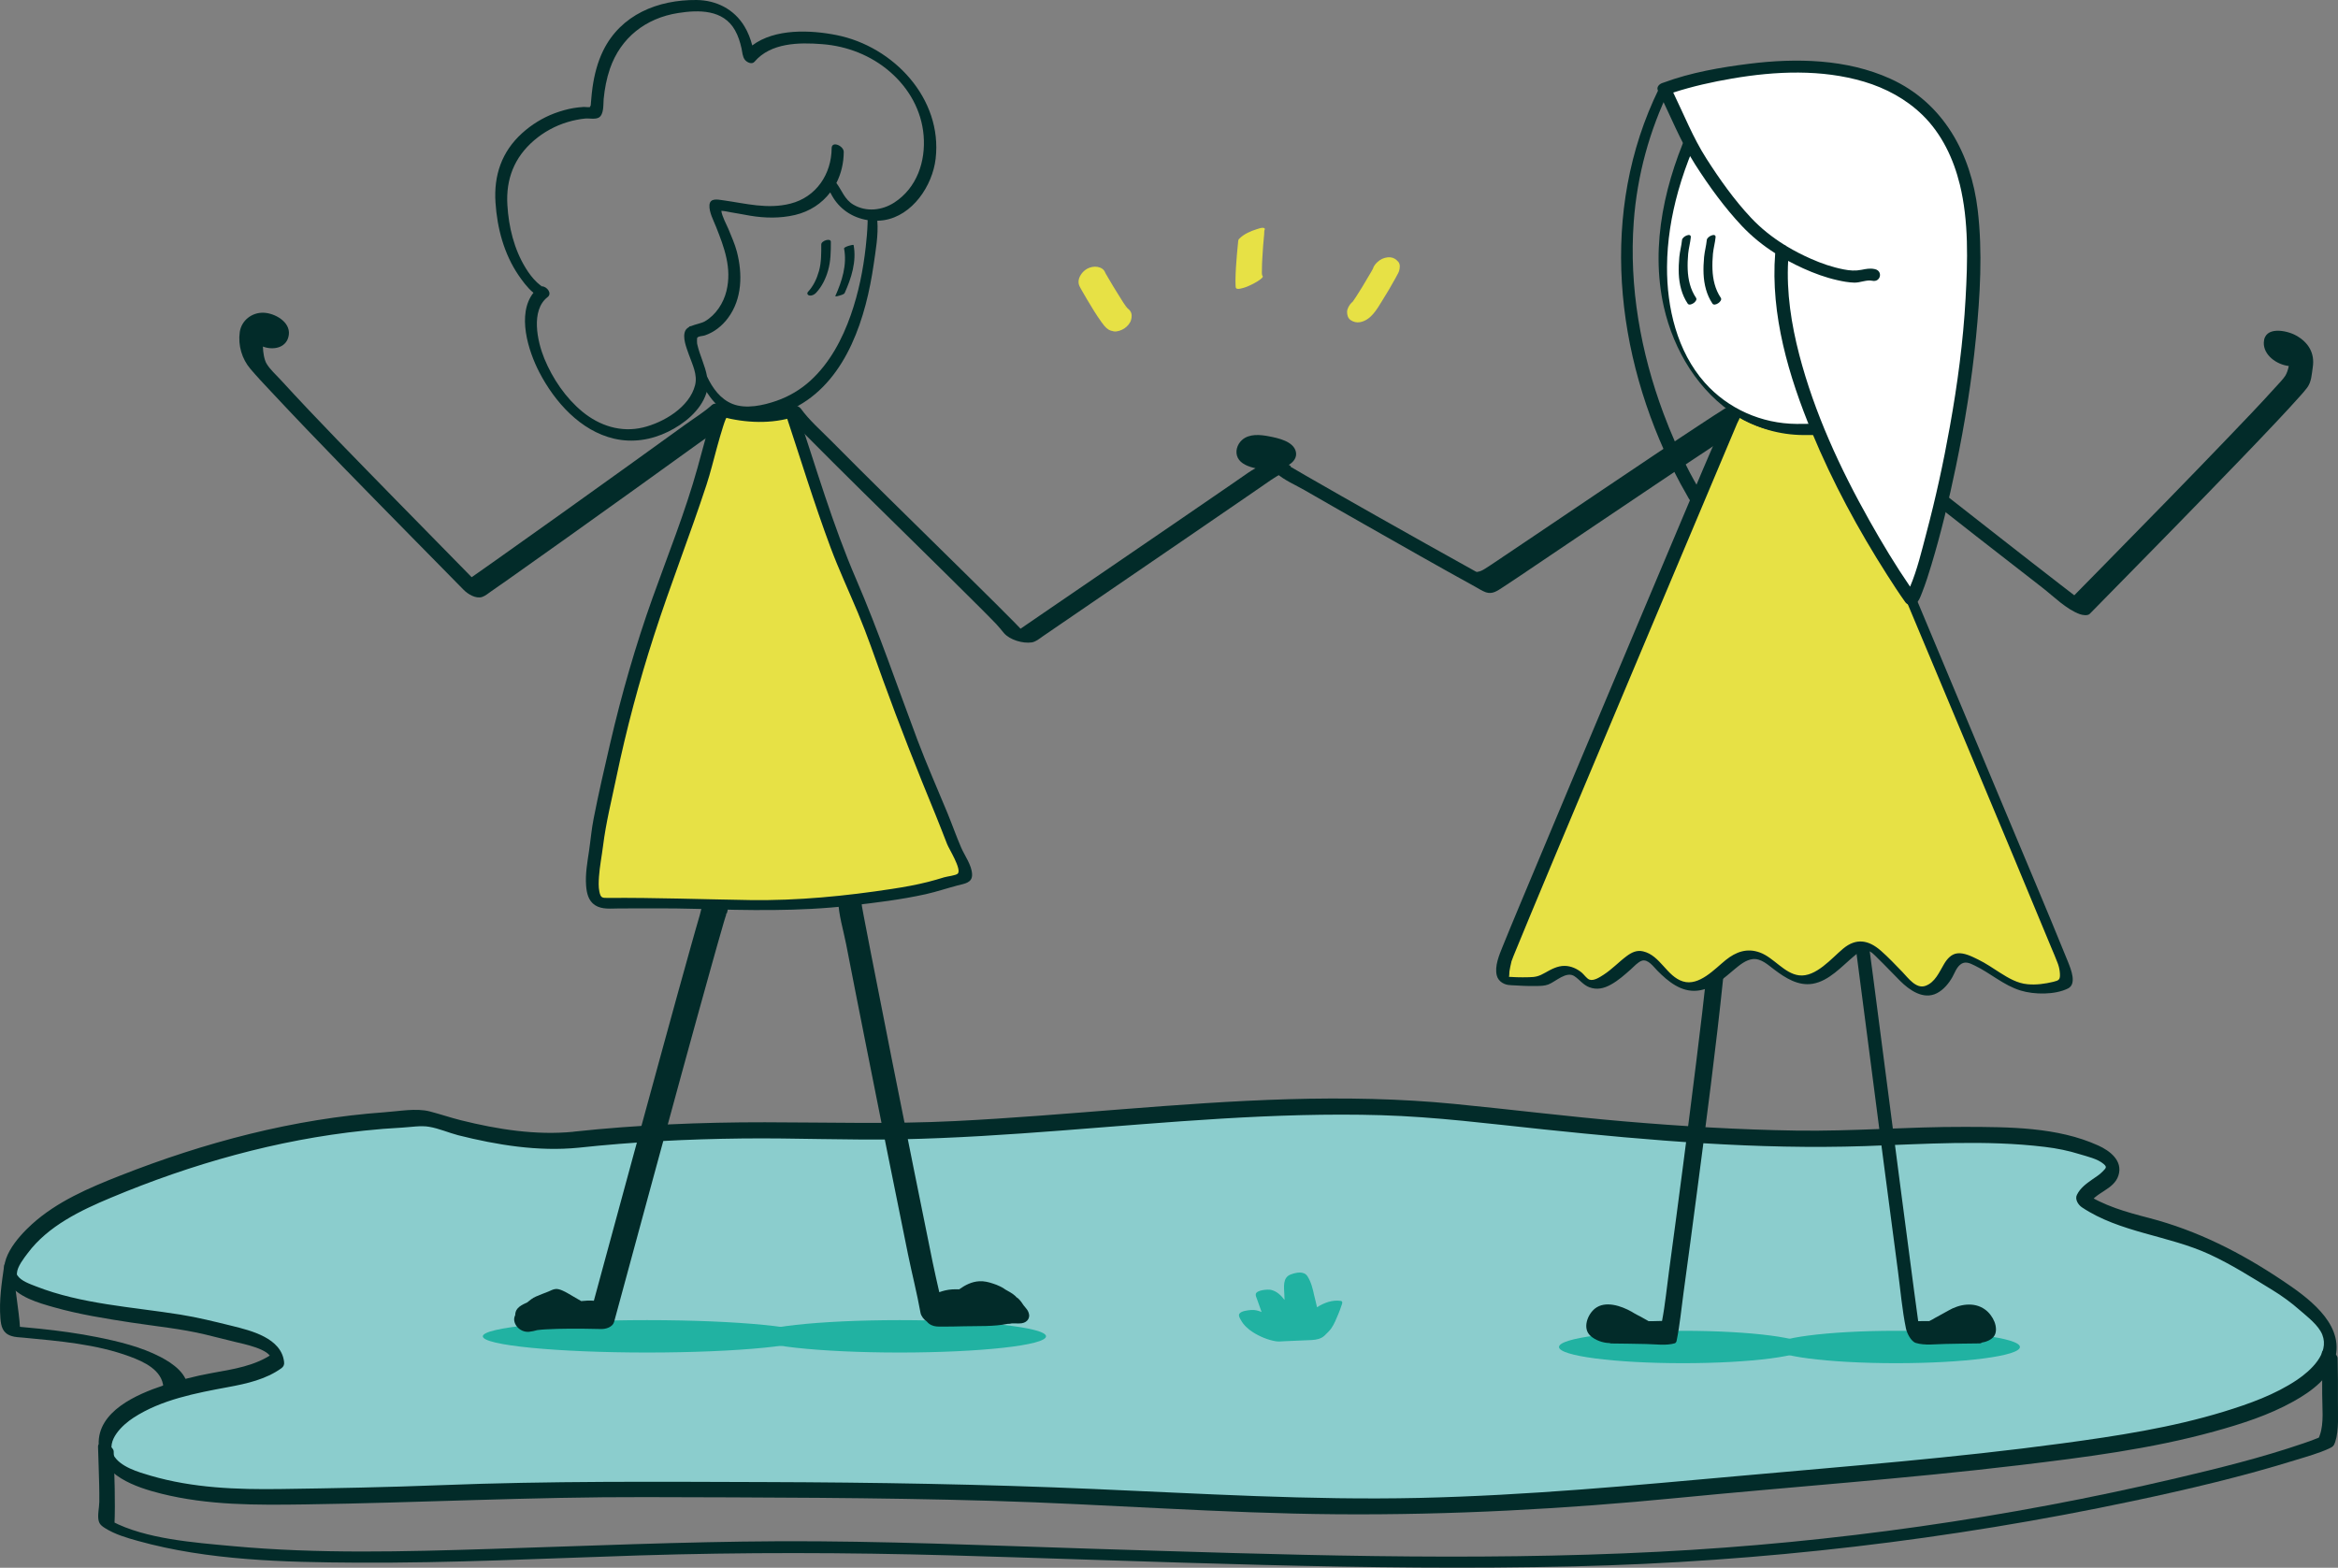
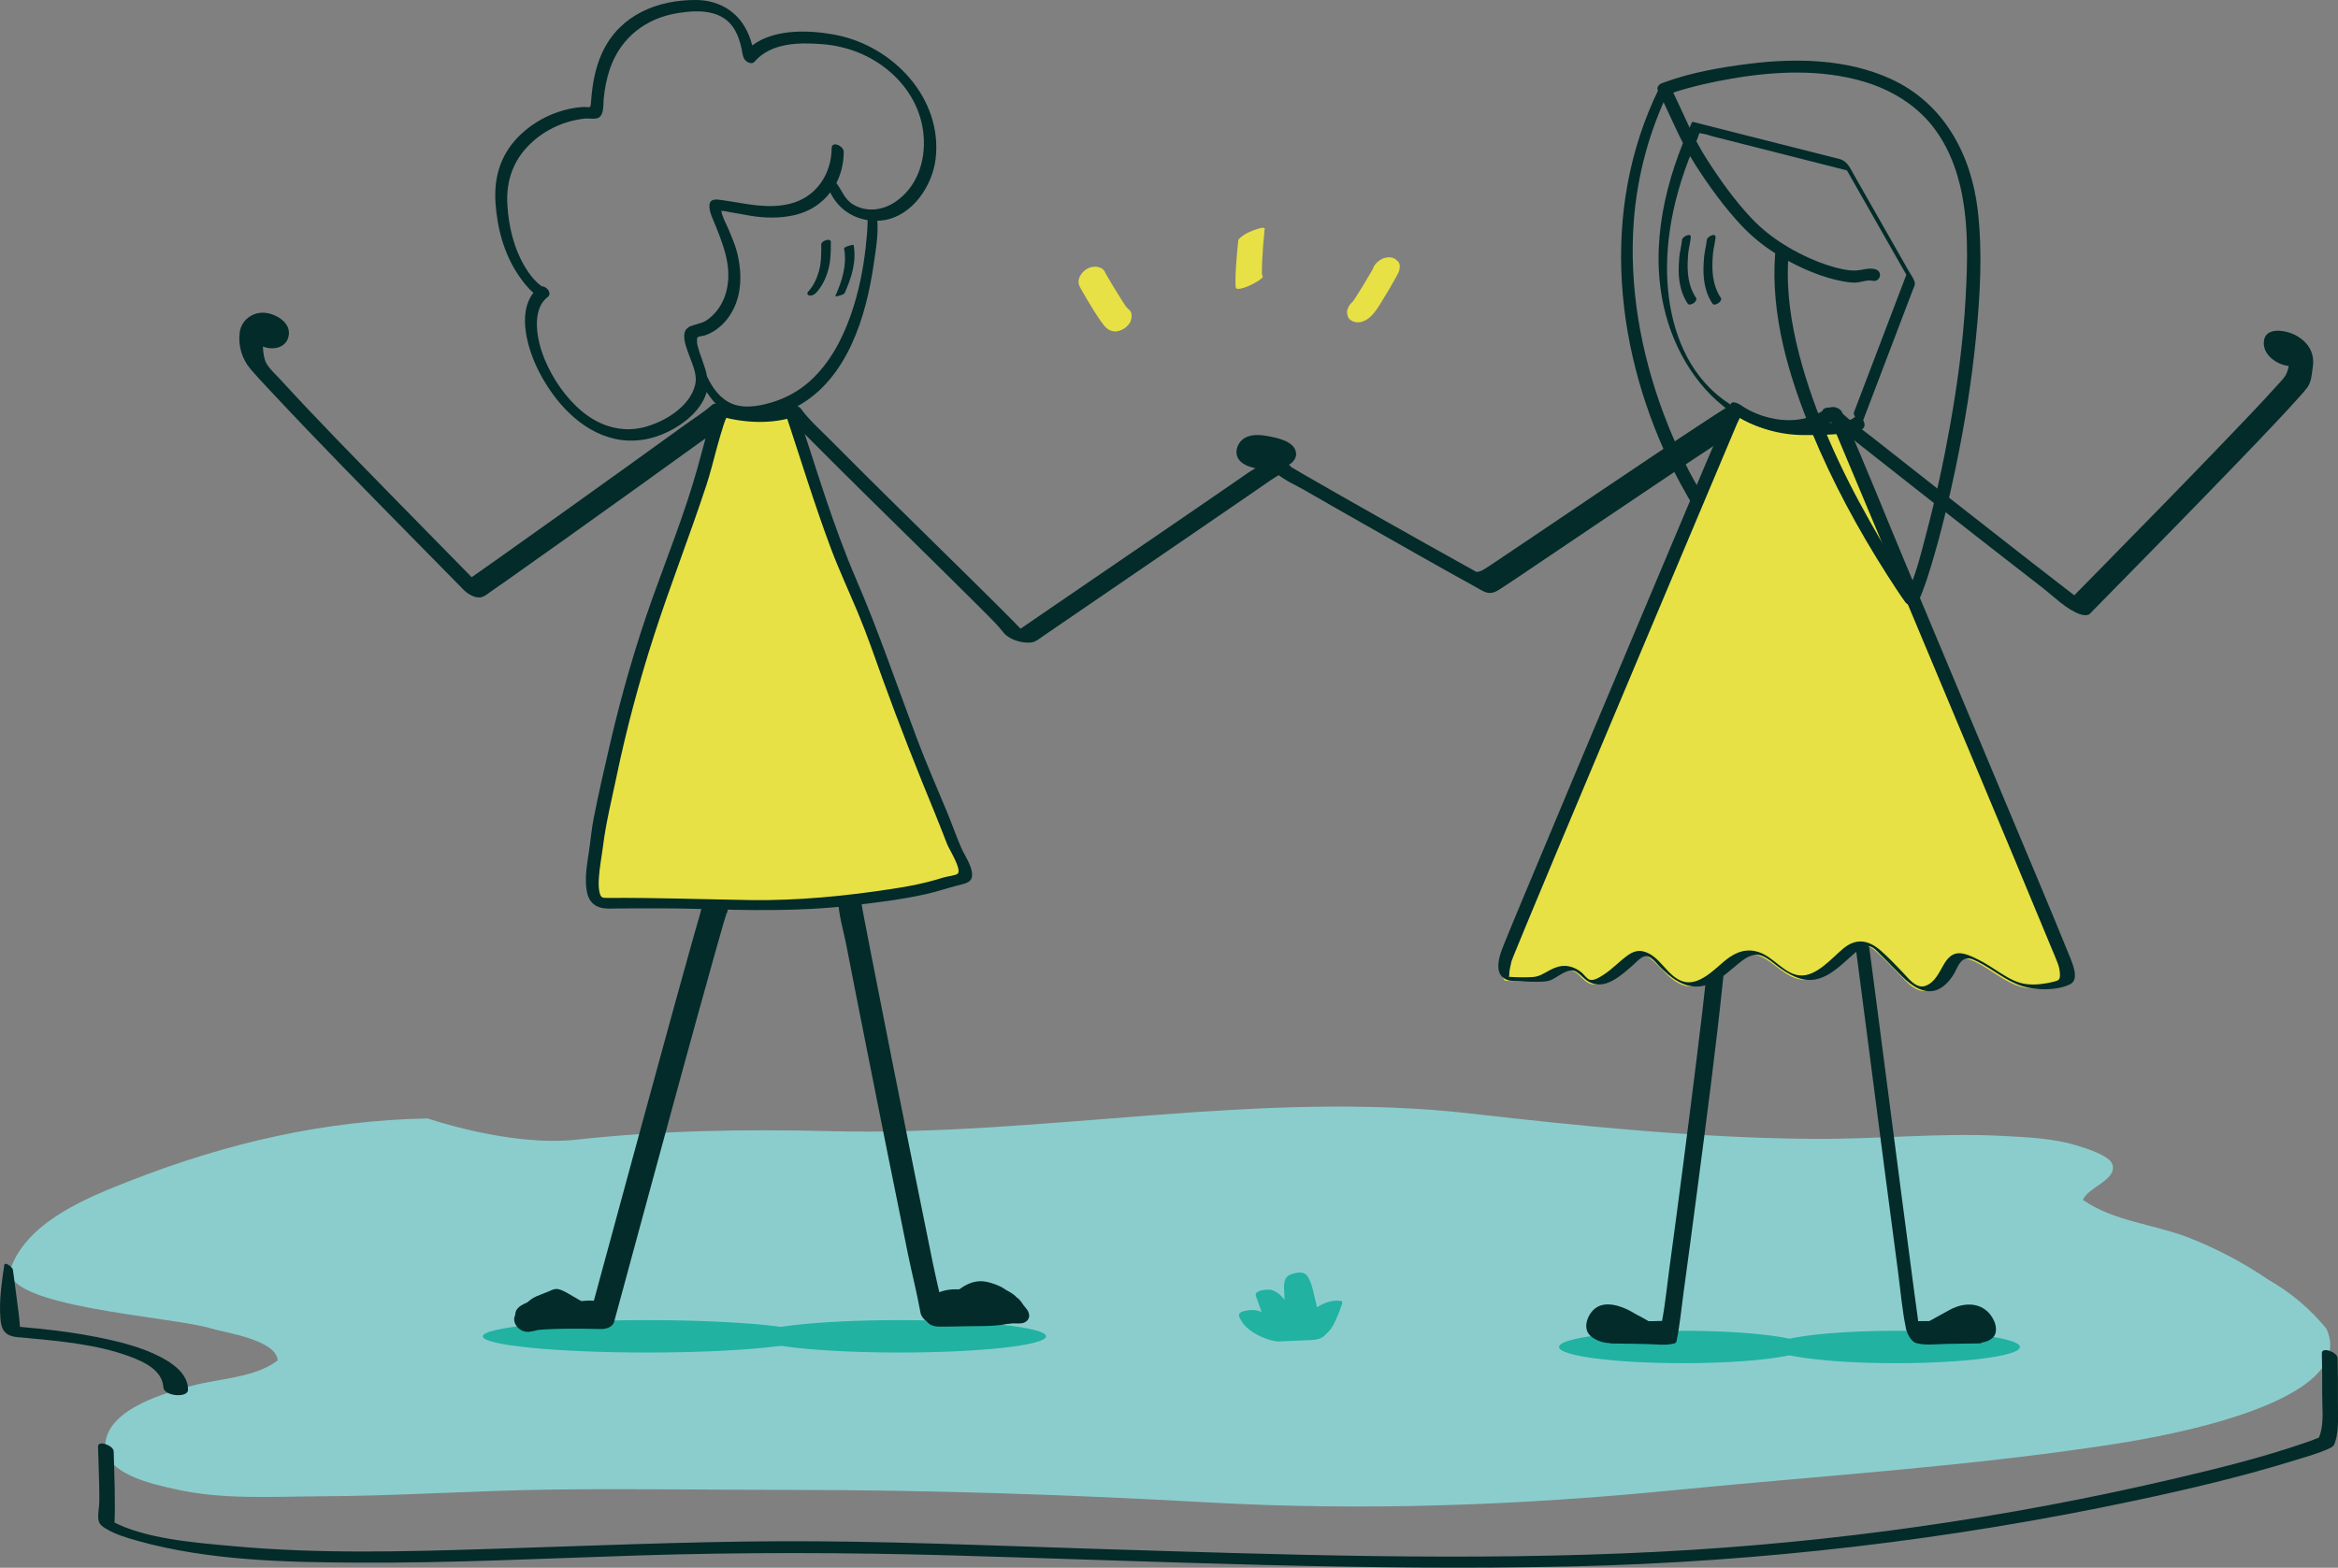
<svg xmlns="http://www.w3.org/2000/svg" version="1.1" x="0px" y="0px" viewBox="0 0 346.29 232.25" style="enable-background:new 0 0 346.29 232.25;" xml:space="preserve">
  <rect x="0" y="0" width="346.29" height="232.25" fill="#808080" stroke="none" />
  <style type="text/css">
	.st0{fill:#022B29;}
	.st1{fill:#C2C2C2;}
	.st2{fill:#8BCDCD;}
	.st3{fill:#21B2A2;}
	.st4{fill:#E7E145;}
	.st5{fill:#9FCC8B;}
	.st6{fill:#637D5D;}
	.st7{fill:#CADCC6;}
	.st8{fill:none;stroke:#022B29;stroke-width:0.702;stroke-miterlimit:10;}
	.st9{fill:#FFFFFF;}
	.st10{fill:#7DB266;}
	.st11{fill:#D5E8CB;}
	.st12{fill:#377878;}
	.st13{fill:#379494;}
	.st14{fill:none;stroke:#022B29;stroke-width:0.333;stroke-miterlimit:10;}
	.st15{fill:#588382;}
	.st16{fill:#E84431;}
	.st17{fill:#A9C950;}
	.st18{fill:none;stroke:#022B29;stroke-width:0.584;stroke-miterlimit:10;}
	.st19{fill:#CBDCC6;}
	.st20{fill:#AFBFAC;}
	.st21{fill:#8BCDCD;stroke:#022B29;stroke-width:0.25;stroke-miterlimit:10;}
	.st22{fill:#022B29;stroke:#022B29;stroke-width:0.25;stroke-miterlimit:10;}
	.st23{fill:#FFFFFF;stroke:#022B29;stroke-width:0.25;stroke-miterlimit:10;}
	.st24{fill:#369494;}
	.st25{fill:#DBE38A;}
	.st26{fill:none;stroke:#022B29;stroke-width:0.309;stroke-miterlimit:10;}
	.st27{fill:#68B694;}
	.st28{fill:#C8C8C8;}
	.st29{fill:#E7E145;stroke:#E7E145;stroke-width:0.307;stroke-miterlimit:10;}
	.st30{fill:none;stroke:#022B29;stroke-width:0.236;stroke-miterlimit:10;}
	.st31{fill:#C4BF2D;}
	.st32{fill:#E7E145;stroke:#E7E145;stroke-width:0.936;stroke-miterlimit:10;}
	.st33{fill:#EB5B56;}
	.st34{fill:none;stroke:#022B29;stroke-width:0.34;stroke-miterlimit:10;}
	.st35{fill:#FFFFFF;stroke:#022B29;stroke-width:0.34;stroke-miterlimit:10;}
	.st36{fill:#A6A434;}
	.st37{fill:#369494;stroke:#022B29;stroke-width:0.289;stroke-miterlimit:10;}
</style>
  <g id="Calque_3">
    <g>
      <path class="st2" d="M85.33,168.84c12.59-1.38,25.15-1.58,37.8-1.26c31.62,0.78,63.29-6.2,94.72-2.61    c16.77,1.91,33.67,3.61,50.57,3.75c9.45,0.08,18.93-0.95,28.37-0.43c3.51,0.19,7.35,0.35,10.74,1.39    c1.08,0.33,4.94,1.46,5.35,2.83c0.69,2.32-3.62,3.35-4.37,5.25c4.53,3.15,10.38,3.59,15.46,5.51c4.24,1.65,8.24,3.75,12.01,6.31    c3.31,1.89,6.17,4.31,8.58,7.24c5.1,11.03-24.89,16.08-30.79,17.01c-21.71,3.42-43.75,4.75-65.6,6.91    c-22.98,2.28-46.22,3.13-69.28,1.83c-20.69-1.16-41.24-1.84-61.96-1.85c-11.7,0-23.42-0.2-35.12-0.05    c-11.46,0.15-22.88,0.95-34.35,1c-7.15,0.03-14.46,0.53-21.49-1.05c-3.05-0.69-11.24-2.29-10.32-7.19    c0.93-4.93,8.97-7.1,12.76-8.13c3.94-1.07,9.33-1.17,12.71-3.75c-0.12-3.07-8.02-4.17-9.79-4.73c-5.61-1.78-31.91-3.22-29.67-9.12    c2.61-6.89,11.55-10.4,17.79-12.84c14.21-5.54,28.6-8.88,43.89-9.17C63.36,165.69,75.57,169.91,85.33,168.84z" />
      <g>
-         <path class="st0" d="M85.66,170.03c8.06-0.87,16.17-1.28,24.28-1.37c7.85-0.09,15.7,0.28,23.55,0.12     c15.85-0.33,31.61-2.11,47.42-3.06c7.87-0.47,15.77-0.74,23.65-0.51c8.09,0.24,16.09,1.27,24.13,2.11     c15.75,1.65,31.65,3,47.49,2.47c8.88-0.3,17.86-0.96,26.72,0.12c1.76,0.21,3.48,0.56,5.17,1.09c1.1,0.34,2.62,0.67,3.51,1.44     c0.54,0.47,0.35,0.59-0.16,1.12c-0.43,0.46-1,0.8-1.51,1.16c-0.91,0.64-1.79,1.27-2.29,2.29c-0.33,0.67,0.2,1.48,0.73,1.84     c5.61,3.76,12.8,4.16,18.88,6.96c3.28,1.51,6.26,3.42,9.33,5.29c1.44,0.88,2.81,1.88,4.08,3c1.12,0.98,2.78,2.23,3.33,3.64     c1.08,2.76-1.72,5.31-3.73,6.67c-3.27,2.2-7.1,3.56-10.84,4.71c-7.8,2.39-15.9,3.62-23.96,4.71c-15.8,2.14-31.7,3.37-47.57,4.8     c-15.89,1.43-31.73,2.92-47.69,3.28c-16.15,0.36-32.2-0.64-48.32-1.33c-16.21-0.7-32.42-0.97-48.65-1.02     c-15.98-0.05-31.93-0.17-47.91,0.46c-7.91,0.31-15.82,0.46-23.74,0.57c-6.49,0.09-12.97-0.14-19.24-1.97     c-1.77-0.52-4.59-1.31-5.53-3.1c-1.12-2.13,1.37-4.44,2.95-5.47c4.14-2.71,9.28-3.67,14.06-4.56c2.76-0.51,5.58-1.14,7.89-2.8     c0.3-0.22,0.44-0.52,0.39-0.9c-0.38-3.57-4.89-4.67-7.77-5.38c-2.53-0.62-5.04-1.25-7.61-1.66c-7.06-1.13-14.69-1.55-21.39-4.19     c-0.84-0.33-2.2-0.79-2.72-1.6c-0.11-0.17-0.09-0.08-0.08-0.36c0.05-0.96,1.05-2.23,1.61-2.97c3-4.01,7.82-6.32,12.32-8.2     c11.96-5.01,24.57-8.58,37.48-9.93c1.87-0.2,3.75-0.35,5.64-0.45c1.26-0.07,2.78-0.34,4.01-0.12c1.43,0.24,2.88,0.88,4.29,1.25     C73.64,169.63,79.71,170.62,85.66,170.03c1.26-0.13,0.44-2.48-0.68-2.37c-5.61,0.56-11.28-0.35-16.72-1.7     c-1.55-0.39-3.07-0.91-4.61-1.31c-2.02-0.52-4.57-0.02-6.64,0.12c-13.53,0.97-26.67,4.45-39.26,9.41     c-4.6,1.81-9.31,3.82-13.02,7.18c-2.1,1.91-5.51,5.68-3.51,8.67c1.43,2.14,4.46,2.98,6.79,3.64c3.74,1.06,7.61,1.67,11.44,2.26     c3.68,0.56,7.45,0.92,11.08,1.8c1.44,0.35,2.89,0.71,4.32,1.07c1.11,0.28,5.16,1.05,5.32,2.52c0.13-0.3,0.26-0.6,0.39-0.9     c-2.69,1.94-6,2.41-9.19,2.99c-2.44,0.44-4.83,1.06-7.18,1.84c-3.88,1.29-9.8,3.81-9.57,8.79c0.21,4.55,5.57,6.31,9.23,7.23     c7.03,1.76,14.13,1.7,21.33,1.6c16.83-0.24,33.63-1.13,50.46-1.08c17.08,0.05,34.17,0.05,51.24,0.55     c17.06,0.5,34.1,1.86,51.16,1.99c16.84,0.13,33.68-0.78,50.44-2.42c16.86-1.65,33.78-2.84,50.6-4.85     c9.67-1.16,19.43-2.39,28.85-4.99c4.03-1.11,8.1-2.41,11.77-4.46c2.64-1.47,5.6-3.59,6.25-6.75c1.04-4.99-4.33-8.78-7.91-11.17     c-6.15-4.12-12.55-7.38-19.72-9.25c-3.39-0.88-6.74-1.8-9.68-3.77c0.24,0.61,0.49,1.22,0.73,1.84c0.93-1.9,3.72-2.22,4.4-4.37     c0.69-2.18-1.26-3.66-2.99-4.44c-6.05-2.75-13.23-2.74-19.75-2.76c-8.34-0.03-16.66,0.68-25,0.55     c-8.49-0.13-16.96-0.64-25.42-1.36c-8.42-0.72-16.8-1.77-25.2-2.59c-8.15-0.8-16.35-0.93-24.53-0.7     c-16.5,0.48-32.92,2.42-49.4,3.24c-9.41,0.47-18.77,0.19-28.18,0.18c-9.46-0.01-18.92,0.38-28.33,1.39     C83.73,167.8,84.55,170.15,85.66,170.03z" />
-       </g>
+         </g>
    </g>
    <g>
      <path class="st0" d="M14.52,214.3c0.05,1.86,0.13,3.73,0.17,5.59c0.02,0.87,0.03,1.74,0.02,2.61c-0.01,0.85-0.31,2.05-0.08,2.85    c0.15,0.51,0.48,0.75,0.89,1.01c1.47,0.94,3.25,1.46,4.91,1.92c10.41,2.9,21.71,3.16,32.44,3.22c13.93,0.08,27.85-0.63,41.77-1.07    c15.4-0.48,30.74-0.44,46.14-0.01c30.74,0.87,61.52,2.35,92.28,1.63c27.85-0.66,55.63-3.91,82.89-9.69    c8.14-1.72,16.27-3.64,24.22-6.11c1.59-0.49,3.24-0.95,4.76-1.64c0.56-0.26,0.75-0.38,0.95-1c0.58-1.81,0.38-4.09,0.4-5.96    c0.02-2.15,0-4.3-0.05-6.45c-0.02-0.9-2.35-1.73-2.33-0.73c0.04,2.02,0.07,4.04,0.05,6.06c-0.01,1.82,0.29,4.33-0.35,6.07    c-0.18,0.49-0.04,0.33-0.54,0.53c-0.61,0.26-1.25,0.47-1.88,0.69c-6.13,2.1-12.46,3.67-18.76,5.15    c-25.1,5.91-50.9,9.58-76.65,10.91c-28.08,1.45-56.24,0.42-84.32-0.45c-15.38-0.48-30.79-1.17-46.18-1.1    c-14.24,0.07-28.46,0.7-42.69,1.14c-12.69,0.4-25.44,0.75-38.11-0.42c-5.75-0.53-12.89-1.05-17.88-3.67    c-0.25-0.13,0.15,0.15-0.22-0.14c0.19,0.27,0.39,0.54,0.58,0.81c0.16-3.69-0.01-7.36-0.11-11.04    C16.82,214.14,14.49,213.3,14.52,214.3L14.52,214.3z" />
    </g>
    <g>
      <path class="st3" d="M195.97,196.97c0.52-0.72,1.75-3.64,1.59-3.88c-0.97-0.21-3.09,2-3.46,1.74c-0.25-0.17-0.21-0.69-0.27-0.96    c-0.11-0.52-0.28-1.02-0.38-1.54c-0.2-1.04-0.48-2.1-1.02-3.02c-0.4-0.69-0.79-0.39-0.94,0.25c-0.23,0.98,0.32,4.96-0.15,5.94    c-0.96,0.21-2.14-3.67-4.11-4.06c-0.15,0.33,1.57,3.87,1.26,5c-0.87-0.87-3.99-2.62-3.73-1.78c0.86,2.85,5.26,3.68,5.26,3.68    l4.85-0.22C194.87,198.13,195.72,197.32,195.97,196.97z" />
      <path class="st3" d="M198.79,192.85c-0.04-0.08-0.11-0.12-0.2-0.13c-1.27-0.18-2.47,0.28-3.52,0.94c-0.12-0.6-0.3-1.2-0.43-1.79    c-0.2-0.95-0.45-1.96-0.98-2.79c-0.53-0.83-1.67-0.57-2.47-0.28c-1.26,0.45-1,1.91-0.96,2.99c0.01,0.26,0.02,0.53,0.03,0.79    c-0.52-0.68-1.14-1.29-2-1.49c-0.48-0.11-2.1,0.01-2.26,0.6c-0.06,0.23,0.12,0.58,0.19,0.79c0.16,0.47,0.34,0.94,0.5,1.41    c0.05,0.15,0.11,0.31,0.17,0.48c-0.49-0.21-1-0.35-1.57-0.3c-0.43,0.04-1.47,0.13-1.73,0.57c-0.16,0.27,0.1,0.68,0.23,0.91    c0.41,0.76,1.08,1.36,1.8,1.82c0.99,0.63,2.21,1.14,3.37,1.33c0.44,0.07,0.92,0.01,1.36-0.01c0.77-0.03,1.53-0.07,2.3-0.1    c0.55-0.02,1.11-0.04,1.66-0.07c0.67-0.04,1.38-0.17,1.88-0.64c0.35-0.33,0.71-0.68,1-1.06c0.46-0.66,0.77-1.45,1.08-2.19    c0.15-0.37,0.3-0.75,0.42-1.14C198.72,193.33,198.86,193.03,198.79,192.85z M193.51,194.73    C193.51,194.72,193.51,194.72,193.51,194.73C193.45,194.78,193.5,194.73,193.51,194.73z M191.23,197.92    c-0.11,0-0.21,0.01-0.32,0.01c-0.22-0.07-0.48-0.11-0.69-0.17c-0.52-0.16-1.03-0.35-1.52-0.59c-0.18-0.09-0.36-0.2-0.54-0.3    c0.67-0.07,1.48-0.34,1.55-0.66c0.04-0.17,0.05-0.34,0.04-0.52c0.55,0.38,1.37,0.22,1.97,0.06c0.41-0.11,0.76-0.21,0.9-0.62    c0.04-0.11,0.06-0.22,0.08-0.34c0.09,0.27,0.25,0.42,0.62,0.45c0.94,0.09,1.9-0.29,2.66-0.81c0.02-0.01,0.03-0.02,0.05-0.04    c-0.08,0.22-0.16,0.45-0.25,0.67c-0.29,0.7-0.59,1.43-1.02,2.05c-0.18,0.24-0.39,0.46-0.61,0.68c-0.4,0.02-0.81,0.04-1.21,0.05    C192.38,197.87,191.8,197.9,191.23,197.92z M197.53,193.39C197.74,193.28,197.72,193.33,197.53,193.39L197.53,193.39z" />
    </g>
    <ellipse class="st3" cx="95.86" cy="197.97" rx="24.35" ry="2.4" />
    <ellipse class="st3" cx="133.24" cy="197.97" rx="21.69" ry="2.4" />
    <ellipse class="st3" cx="249.26" cy="199.55" rx="18.35" ry="2.4" />
    <ellipse class="st3" cx="280.83" cy="199.55" rx="18.35" ry="2.4" />
    <path class="st0" d="M107.68,135.2c0.31-0.7-0.07-1.59-0.68-2.01c-0.85-0.58-1.94-0.35-2.61,0.36c-0.45,0.47-0.57,1.42-0.74,2.01   c-0.44,1.48-0.85,2.97-1.27,4.45c-1.35,4.79-2.66,9.58-3.98,14.38c-2.99,10.88-5.95,21.78-8.91,32.67   c-0.51,1.88-1.02,3.76-1.53,5.64c-0.62-0.06-1.24-0.02-1.87,0.05c-0.36-0.22-0.72-0.43-1.09-0.63c-0.56-0.31-1.1-0.68-1.69-0.93   c-0.33-0.14-0.66-0.26-1.02-0.23c-0.37,0.03-0.73,0.24-1.07,0.38c-0.62,0.25-1.24,0.47-1.85,0.74c-0.49,0.21-0.89,0.55-1.3,0.88   c-0.04,0.02-0.09,0.04-0.13,0.06c-0.49,0.22-0.94,0.43-1.3,0.85c-0.23,0.27-0.33,0.62-0.33,0.97c-0.58,1.07,0.56,2.58,2.04,2.46   c0.42-0.04,0.83-0.14,1.23-0.25c0.41-0.05,0.81-0.09,1.22-0.11c1.16-0.07,2.32-0.09,3.48-0.1c1.59-0.01,3.18,0.01,4.76,0.05   c0.69,0.02,1.7-0.28,1.92-1.06c1.84-6.79,3.68-13.58,5.53-20.37c2.95-10.85,5.9-21.7,8.93-32.53c0.52-1.85,1.03-3.69,1.57-5.54   c0.15-0.53,0.3-1.06,0.47-1.58c0.04-0.13,0.11-0.28,0.13-0.42c-0.04,0.04-0.08,0.1-0.14,0.15c0.06-0.07,0.11-0.14,0.15-0.22   c0,0.01-0.01,0.02-0.01,0.04c0,0.01,0,0.01-0.01,0.02C107.73,135.22,107.72,135.17,107.68,135.2z" />
    <g>
      <path class="st0" d="M149.86,196.05c0.05,0,0.09,0,0.14,0c0,0-0.01,0-0.02,0C149.94,196.05,149.9,196.05,149.86,196.05    C149.86,196.05,149.86,196.05,149.86,196.05z" />
      <path class="st0" d="M152.24,194.2c-0.07-0.14-0.17-0.25-0.26-0.37c-0.11-0.14-0.23-0.29-0.35-0.43    c-0.01-0.01-0.01-0.01-0.01-0.01c0,0,0,0,0,0c-0.22-0.35-0.48-0.71-0.78-1c-0.08-0.08-0.18-0.14-0.28-0.2    c-0.06-0.06-0.11-0.14-0.17-0.19c-0.5-0.46-1.05-0.7-1.62-1.04c0.19,0.11-0.01-0.03-0.09-0.08c-0.19-0.12-0.38-0.23-0.58-0.32    c-0.33-0.17-0.68-0.29-1.04-0.41c-0.65-0.22-1.33-0.38-2.01-0.34c-1.12,0.06-2.09,0.56-2.99,1.2c-0.36-0.01-0.72-0.02-1.08,0.01    c-0.67,0.05-1.28,0.2-1.86,0.41c-0.33-1.48-0.68-2.95-0.98-4.43c-0.96-4.68-1.9-9.36-2.84-14.04c-2.12-10.55-4.23-21.1-6.29-31.67    c-0.35-1.81-0.71-3.62-1.05-5.43c-0.1-0.52-0.2-1.05-0.29-1.57c-0.05-0.27-0.1-1.17-0.08-0.26c-0.03-0.96-0.68-1.89-1.66-2.07    c-0.88-0.16-1.81,0.49-1.78,1.43c0.06,2.15,0.77,4.41,1.18,6.51c0.91,4.7,1.84,9.39,2.77,14.08c2.1,10.61,4.22,21.21,6.38,31.8    c0.59,2.9,1.34,5.79,1.86,8.7c0.09,0.48,0.47,0.98,0.95,1.31c0.16,0.2,0.37,0.38,0.67,0.52c0.48,0.23,0.99,0.22,1.51,0.22    c1.12,0.01,2.24-0.03,3.36-0.05c2.09-0.05,4.36,0.06,6.43-0.36c0.1,0,0.21,0,0.31-0.01c0.06,0,0.2-0.04,0.32-0.06    c-0.01,0-0.01,0-0.02,0c0.01,0,0.01,0,0.02,0c0.05-0.01,0.1-0.01,0.12,0c0.04,0,0.07,0,0.11,0c0.41,0,0.83,0.04,1.23-0.02    c0.43-0.07,0.79-0.28,0.98-0.67C152.52,194.95,152.43,194.59,152.24,194.2z" />
    </g>
    <g>
-       <path class="st0" d="M253.47,136.96c0-0.08-0.01-0.16-0.05-0.24c0.02,0.04,0,0.1,0.01,0.14c0.02,0.04,0.03,0.07,0.04,0.09    c-0.01-0.01-0.03,0.01-0.03,0.1c0,0.05-0.01,0.1-0.01,0.16c0.03-0.08,0.05-0.16,0.05-0.24    C253.5,137.02,253.49,136.98,253.47,136.96z" />
      <path class="st0" d="M255.67,138.56c-0.09-0.95-0.75-2.65-1.85-2.79c-1.05-0.14,0.17,3.24,1.32,3.39c-0.97-0.13-1.52-0.3-1.81-0.5    c-0.11,1.45-0.26,2.9-0.42,4.35c-0.5,4.68-1.06,9.36-1.64,14.03c-1.29,10.42-2.65,20.83-4.06,31.23    c-0.34,2.46-0.57,4.98-1.04,7.42c-0.31,0.02-0.93,0.02-1.26,0.03c-0.25,0-0.5,0-0.74,0c-0.05-0.03-0.1-0.06-0.15-0.09    c-0.14-0.08-0.27-0.15-0.41-0.23c-0.4-0.24-0.81-0.45-1.23-0.66c0.24,0.12-0.28-0.16-0.32-0.18c-0.14-0.08-0.27-0.16-0.4-0.24    c-1.53-0.86-3.9-1.68-5.43-0.46c-1.1,0.88-1.88,2.93-0.67,4.03c0.74,0.67,1.84,1.06,2.84,1.08c0.09,0.04,0.18,0.06,0.26,0.06    c1.72,0,3.43,0.06,5.15,0.08c1.32,0.02,3,0.28,4.29-0.12c0.14-0.1,0.22-0.24,0.24-0.42c0.47-2.28,0.68-4.65,1-6.95    c0.68-4.99,1.35-9.98,2-14.97c1.39-10.64,2.81-21.29,3.91-31.97c0.16-1.56,0.33-3.13,0.41-4.71    C255.67,139.5,255.71,139.03,255.67,138.56z" />
-       <path class="st0" d="M253.42,137.21c-0.19,0.48-0.72,1.02-0.09,1.45c0-0.05,0.01-0.11,0.01-0.16    C253.38,138.07,253.4,137.64,253.42,137.21z" />
    </g>
    <path class="st0" d="M295.41,195.83c-0.28-0.71-0.79-1.4-1.41-1.84c-1.62-1.17-3.79-0.79-5.43,0.17c-0.64,0.38-1.31,0.71-1.96,1.08   c-0.28,0.16-0.56,0.34-0.86,0.47c-0.47,0-0.95,0.01-1.42,0.01c-0.07,0-0.15,0-0.22,0c-0.21-1.5-0.41-3-0.61-4.5   c-0.66-4.95-1.3-9.89-1.95-14.84c-1.38-10.62-2.75-21.24-4.14-31.85c-0.22-1.71-0.45-3.41-0.68-5.12   c-0.16-1.18-0.23-2.32-0.91-3.35c-0.26-0.39-1.02-1.28-1.48-0.69c-0.21,0.27-0.15,0.7,0,1.13c0.06,0.41,0.11,0.83,0.17,1.24   c0.19,1.44,0.38,2.89,0.57,4.33c0.62,4.72,1.23,9.44,1.84,14.15c1.39,10.72,2.77,21.44,4.2,32.15c0.37,2.8,0.61,5.68,1.18,8.45   c0.14,0.67,0.74,1.91,1.46,2.13c1.32,0.41,2.96,0.17,4.33,0.15c1.72-0.02,3.43-0.08,5.15-0.08c0.13,0,0.22-0.05,0.29-0.12   c0.65-0.11,1.3-0.36,1.73-0.84C295.78,197.48,295.68,196.51,295.41,195.83z M274.3,136.25   C274.21,135.96,274.25,136.06,274.3,136.25L274.3,136.25z" />
    <g>
      <path class="st0" d="M0.63,187.42c-0.38,2.62-0.78,5.21-0.57,7.87c0.09,1.2,0.33,2.2,1.6,2.62c0.58,0.2,1.23,0.2,1.84,0.26    c5.23,0.5,10.76,0.95,15.72,2.79c2.11,0.78,4.82,2.01,4.98,4.58c0.08,1.29,3.63,1.61,3.65,0.36c0.03-2.34-2.22-3.9-4.07-4.87    c-2.89-1.5-6.17-2.29-9.34-2.93c-2.84-0.57-5.71-0.96-8.59-1.26c-1.12-0.12-2.24-0.22-3.36-0.32c-0.13-0.01-0.26-0.02-0.4-0.04    c-0.38-0.04-0.07-0.02-0.09-0.01c-0.03,0.01-0.18-0.01-0.2-0.03c1.99,1.13,1.2,1.01,1.17,0.38c-0.07-1.51-0.33-3.1-0.51-4.6    c-0.16-1.38-0.38-2.76-0.55-4.14C1.86,187.75,0.72,186.83,0.63,187.42L0.63,187.42z" />
    </g>
    <path class="st0" d="M340.06,49.69c-1.38-0.76-4.67-1.43-4.76,1.05c-0.07,1.87,1.92,3.28,3.7,3.48c-0.11,0.55-0.28,1.06-0.5,1.42   c-0.35,0.56-0.93,1.12-1.52,1.78c-2.27,2.52-4.62,4.96-6.97,7.41c-6.05,6.31-12.16,12.55-18.28,18.78c-1.5,1.53-3,3.05-4.5,4.58   c-0.7-0.53-1.4-1.07-2.09-1.61c-2.85-2.2-5.69-4.42-8.53-6.64c-6.39-4.99-12.77-10-19.13-15.02c-1.54-1.22-3.21-2.37-4.64-3.71   c-0.55-0.52-1.71-1.04-2.47-0.76c-0.8,0.3-0.36,1.02,0.08,1.44c1.21,1.13,2.61,2.1,3.9,3.12c2.92,2.31,5.84,4.61,8.76,6.9   c6.44,5.06,12.89,10.12,19.38,15.14c1.69,1.31,3.53,3.2,5.57,3.94c0.35,0.13,1.15,0.27,1.46-0.05c5.7-5.82,11.43-11.62,17.1-17.47   c3.56-3.67,7.12-7.34,10.62-11.06c1.15-1.23,2.31-2.46,3.42-3.72c0.36-0.41,0.74-0.82,1.07-1.27c0.64-0.87,0.66-1.95,0.82-3   C342.88,52.32,341.91,50.71,340.06,49.69z" />
    <g>
      <path class="st0" d="M189.05,70.1c1.17,1.05,2.85,1.75,4.2,2.53c2.89,1.67,5.79,3.32,8.69,4.97c5.53,3.14,11.05,6.29,16.61,9.35    c0.49,0.27,0.99,0.6,1.51,0.79c0.99,0.34,1.71-0.21,2.5-0.72c1.64-1.06,3.24-2.16,4.86-3.25c5.9-3.97,11.79-7.96,17.7-11.92    c2.95-1.98,5.91-3.96,8.88-5.92c0.95-0.62,1.9-1.25,2.86-1.86c0.29-0.19,0.59-0.36,0.89-0.55c0.18-0.12,0.48-0.17,0.21-0.14    c1.03-0.11-0.82-3.2-1.93-3.08c-0.37,0.04-0.8,0.39-1.1,0.58c-0.74,0.46-1.46,0.93-2.19,1.41c-2.4,1.57-4.78,3.16-7.17,4.75    c-6,4.02-11.99,8.06-17.98,12.1c-2.06,1.39-4.11,2.77-6.17,4.15c-0.48,0.32-0.96,0.65-1.45,0.95c-0.46,0.29-0.79,0.46-1.31,0.49    c0.31-0.02,0.26,0.13-0.12-0.08c-4.93-2.74-9.86-5.5-14.77-8.28c-3.41-1.93-6.81-3.86-10.21-5.82c-1.16-0.67-2.32-1.34-3.47-2.02    c-0.34-0.2-0.68-0.4-1.01-0.61c-0.11-0.06-0.21-0.13-0.31-0.2c-0.27-0.16,0.35,0.28,0.13,0.08c-0.45-0.4-1.12-0.62-1.23,0.11    C187.56,68.69,188.56,69.66,189.05,70.1L189.05,70.1z" />
    </g>
    <g>
      <path class="st4" d="M223.29,145.31c-1.33,0.16-0.41-2.73-0.33-3.3c0.1-0.81,33.78-80.49,34.01-81.14c0,0,3.66,2.62,8.17,2.62    c3.96,0,5.53-1.86,6.5-1.96c0,0,33.56,79.98,34.07,81.52c0.21,0.63,0.3,1.2,0.29,1.85c-0.01,0.78-0.11,0.85-0.87,1.06    c-1.81,0.48-4.09,0.74-5.88,0.2c-2.8-0.84-4.84-3.05-7.59-4.04c-0.92-0.33-1.39-0.46-2.14,0.22c-0.77,0.7-1.03,1.75-1.63,2.58    c-0.53,0.72-1.43,1.64-2.34,1.85c-1.53,0.36-2.85-0.98-3.8-1.97c-1.08-1.12-2.16-2.25-3.29-3.31c-0.84-0.79-1.85-1.8-3.11-1.4    c-0.97,0.31-1.9,1.35-2.69,1.96c-1.42,1.1-2.68,2.53-4.48,2.98c-2.76,0.69-4.67-1.83-6.84-3.06c-3.49-1.98-5.36,1.8-8.14,3.3    c-1.46,0.79-2.78,1.22-4.34,0.5c-1.55-0.72-2.61-2.12-3.83-3.26c-1.02-0.95-1.73-1.43-2.97-0.55c-1.16,0.82-2.11,1.91-3.29,2.7    c-0.99,0.66-2.36,1.6-3.55,0.94c-1.14-0.63-1.5-1.86-3.01-1.88c-1.35-0.02-2.5,1.03-3.68,1.54    C227.78,145.61,223.29,145.31,223.29,145.31z" />
      <g>
-         <path class="st0" d="M222.82,144.68c0.32,0,0.53,0.56,0.71,0.33c0.03-0.03-0.05-0.25-0.03-0.31c0.07-0.23,0.03-0.56,0.07-0.8     c0.06-0.45,0.17-0.89,0.27-1.33c0.08-0.35-0.03,0.02,0.08-0.28c0.14-0.41,0.31-0.8,0.47-1.2c0.72-1.78,1.45-3.54,2.19-5.31     c2.64-6.36,5.31-12.71,7.98-19.06c3.33-7.92,6.66-15.83,9.99-23.75c2.95-7,5.9-14,8.85-21c0.98-2.33,1.97-4.67,2.95-7     c0.31-0.74,0.62-1.48,0.94-2.23c0.15-0.37,0.45-0.82,0.51-1.22c0.01-0.06,0.06-0.13,0.08-0.19c-0.45-0.05-0.9-0.1-1.35-0.15     c2.2,1.56,4.97,2.57,7.64,2.86c1.82,0.2,3.7,0.06,5.42-0.61c0.89-0.35,1.79-1.13,2.72-1.28c-0.51-0.26-1.03-0.52-1.54-0.78     c2.44,5.82,4.88,11.64,7.32,17.45c4.89,11.67,9.78,23.35,14.67,35.02c3.7,8.85,7.42,17.7,11.08,26.58     c0.31,0.75,0.65,1.5,0.93,2.27c0.02,0.06,0.05,0.12,0.07,0.19c0.15,0.44,0.23,0.88,0.26,1.33c0.05,0.92-0.12,1.03-0.97,1.24     c-1.23,0.3-2.54,0.48-3.81,0.36c-1.51-0.13-2.82-0.9-4.08-1.7c-1.06-0.68-2.11-1.4-3.25-1.96c-0.88-0.43-2.04-1.03-3.06-0.92     c-0.92,0.1-1.53,0.82-1.98,1.57c-0.72,1.2-1.33,2.74-2.77,3.25c-1.39,0.49-2.56-1.18-3.42-2.07c-1.03-1.06-2.05-2.15-3.17-3.13     c-1.83-1.61-3.66-1.92-5.59-0.32c-1.72,1.43-4.06,4.27-6.54,3.96c-2.18-0.27-3.74-2.63-5.79-3.38c-1.9-0.7-3.54-0.11-5.06,1.11     c-1.65,1.33-3.96,3.92-6.35,3.17c-2.4-0.75-3.35-3.86-5.89-4.45c-0.94-0.22-1.7,0.15-2.45,0.71c-1.18,0.88-2.17,1.96-3.42,2.76     c-0.52,0.33-1.43,0.96-2.1,0.71c-0.38-0.15-0.81-0.77-1.12-1.03c-0.71-0.59-1.6-0.99-2.54-1c-1.06-0.01-1.99,0.51-2.89,1.02     c-0.89,0.51-1.41,0.65-2.4,0.66C225.24,144.81,224.02,144.76,222.82,144.68c-0.47-0.03-0.47,0.31-0.32,0.63     c0.19,0.4,0.86,0.61,1.26,0.64c1.29,0.08,2.58,0.15,3.87,0.12c0.57-0.01,1.15-0.02,1.69-0.22c1.09-0.41,2.67-2.04,3.88-1.23     c0.8,0.54,1.27,1.28,2.21,1.64c1.12,0.42,2.16,0.17,3.17-0.39c1.1-0.6,2.02-1.43,2.95-2.25c0.44-0.39,1.08-1.12,1.67-1.3     c0.91-0.27,1.73,0.93,2.27,1.47c1.58,1.6,3.54,3.23,5.95,2.97c2.24-0.24,3.9-1.85,5.54-3.21c0.75-0.62,1.61-1.33,2.61-1.46     c1.26-0.16,2.31,0.87,3.25,1.57c1.62,1.22,3.53,2.44,5.66,2.08c2.43-0.41,4.3-2.58,6.11-4.08c0.57-0.48,1.09-0.97,1.87-0.86     c0.72,0.1,1.18,0.7,1.69,1.19c1.13,1.09,2.19,2.24,3.3,3.34c1.37,1.36,3.43,2.82,5.41,1.82c0.99-0.5,1.79-1.46,2.32-2.41     c0.34-0.61,0.59-1.36,1.14-1.82c0.72-0.61,1.46-0.22,2.2,0.14c2.32,1.12,4.24,2.91,6.75,3.68c2.01,0.62,5.09,0.66,7.02-0.3     c1.34-0.66,0.46-2.82,0-3.97c-3.15-7.77-6.44-15.49-9.67-23.23c-4.99-11.95-10-23.89-15-35.83c-2.98-7.11-5.82-14.32-8.96-21.36     c-0.05-0.11-0.09-0.22-0.14-0.33c-0.22-0.53-1-0.87-1.54-0.78c-0.77,0.12-1.47,0.69-2.16,1.02c-1.42,0.69-3,0.97-4.58,0.91     c-2.37-0.09-4.88-0.91-6.83-2.29c-0.2-0.14-1.17-0.61-1.35-0.15c-1.14,3.06-2.54,6.05-3.81,9.06c-2.95,7-5.9,14-8.85,21     c-3.43,8.15-6.86,16.3-10.29,24.45c-2.76,6.57-5.52,13.15-8.26,19.73c-0.76,1.84-1.53,3.67-2.27,5.51     c-0.53,1.3-1.24,2.97-0.88,4.35c0.23,0.9,1.16,1.42,2.05,1.41C224.87,145.93,223.45,144.67,222.82,144.68z" />
+         <path class="st0" d="M222.82,144.68c0.32,0,0.53,0.56,0.71,0.33c0.03-0.03-0.05-0.25-0.03-0.31c0.07-0.23,0.03-0.56,0.07-0.8     c0.06-0.45,0.17-0.89,0.27-1.33c0.08-0.35-0.03,0.02,0.08-0.28c0.14-0.41,0.31-0.8,0.47-1.2c0.72-1.78,1.45-3.54,2.19-5.31     c2.64-6.36,5.31-12.71,7.98-19.06c3.33-7.92,6.66-15.83,9.99-23.75c2.95-7,5.9-14,8.85-21c0.98-2.33,1.97-4.67,2.95-7     c0.31-0.74,0.62-1.48,0.94-2.23c0.15-0.37,0.45-0.82,0.51-1.22c0.01-0.06,0.06-0.13,0.08-0.19c-0.45-0.05-0.9-0.1-1.35-0.15     c2.2,1.56,4.97,2.57,7.64,2.86c1.82,0.2,3.7,0.06,5.42-0.61c0.89-0.35,1.79-1.13,2.72-1.28c-0.51-0.26-1.03-0.52-1.54-0.78     c2.44,5.82,4.88,11.64,7.32,17.45c4.89,11.67,9.78,23.35,14.67,35.02c3.7,8.85,7.42,17.7,11.08,26.58     c0.31,0.75,0.65,1.5,0.93,2.27c0.02,0.06,0.05,0.12,0.07,0.19c0.15,0.44,0.23,0.88,0.26,1.33c0.05,0.92-0.12,1.03-0.97,1.24     c-1.23,0.3-2.54,0.48-3.81,0.36c-1.51-0.13-2.82-0.9-4.08-1.7c-1.06-0.68-2.11-1.4-3.25-1.96c-0.88-0.43-2.04-1.03-3.06-0.92     c-0.92,0.1-1.53,0.82-1.98,1.57c-0.72,1.2-1.33,2.74-2.77,3.25c-1.39,0.49-2.56-1.18-3.42-2.07c-1.03-1.06-2.05-2.15-3.17-3.13     c-1.83-1.61-3.66-1.92-5.59-0.32c-1.72,1.43-4.06,4.27-6.54,3.96c-2.18-0.27-3.74-2.63-5.79-3.38c-1.9-0.7-3.54-0.11-5.06,1.11     c-1.65,1.33-3.96,3.92-6.35,3.17c-2.4-0.75-3.35-3.86-5.89-4.45c-0.94-0.22-1.7,0.15-2.45,0.71c-1.18,0.88-2.17,1.96-3.42,2.76     c-0.52,0.33-1.43,0.96-2.1,0.71c-0.38-0.15-0.81-0.77-1.12-1.03c-0.71-0.59-1.6-0.99-2.54-1c-1.06-0.01-1.99,0.51-2.89,1.02     c-0.89,0.51-1.41,0.65-2.4,0.66C225.24,144.81,224.02,144.76,222.82,144.68c0.19,0.4,0.86,0.61,1.26,0.64c1.29,0.08,2.58,0.15,3.87,0.12c0.57-0.01,1.15-0.02,1.69-0.22c1.09-0.41,2.67-2.04,3.88-1.23     c0.8,0.54,1.27,1.28,2.21,1.64c1.12,0.42,2.16,0.17,3.17-0.39c1.1-0.6,2.02-1.43,2.95-2.25c0.44-0.39,1.08-1.12,1.67-1.3     c0.91-0.27,1.73,0.93,2.27,1.47c1.58,1.6,3.54,3.23,5.95,2.97c2.24-0.24,3.9-1.85,5.54-3.21c0.75-0.62,1.61-1.33,2.61-1.46     c1.26-0.16,2.31,0.87,3.25,1.57c1.62,1.22,3.53,2.44,5.66,2.08c2.43-0.41,4.3-2.58,6.11-4.08c0.57-0.48,1.09-0.97,1.87-0.86     c0.72,0.1,1.18,0.7,1.69,1.19c1.13,1.09,2.19,2.24,3.3,3.34c1.37,1.36,3.43,2.82,5.41,1.82c0.99-0.5,1.79-1.46,2.32-2.41     c0.34-0.61,0.59-1.36,1.14-1.82c0.72-0.61,1.46-0.22,2.2,0.14c2.32,1.12,4.24,2.91,6.75,3.68c2.01,0.62,5.09,0.66,7.02-0.3     c1.34-0.66,0.46-2.82,0-3.97c-3.15-7.77-6.44-15.49-9.67-23.23c-4.99-11.95-10-23.89-15-35.83c-2.98-7.11-5.82-14.32-8.96-21.36     c-0.05-0.11-0.09-0.22-0.14-0.33c-0.22-0.53-1-0.87-1.54-0.78c-0.77,0.12-1.47,0.69-2.16,1.02c-1.42,0.69-3,0.97-4.58,0.91     c-2.37-0.09-4.88-0.91-6.83-2.29c-0.2-0.14-1.17-0.61-1.35-0.15c-1.14,3.06-2.54,6.05-3.81,9.06c-2.95,7-5.9,14-8.85,21     c-3.43,8.15-6.86,16.3-10.29,24.45c-2.76,6.57-5.52,13.15-8.26,19.73c-0.76,1.84-1.53,3.67-2.27,5.51     c-0.53,1.3-1.24,2.97-0.88,4.35c0.23,0.9,1.16,1.42,2.05,1.41C224.87,145.93,223.45,144.67,222.82,144.68z" />
      </g>
    </g>
    <path class="st0" d="M105.45,59.99c-1.17,1.07-2.61,1.94-3.89,2.87c-2.88,2.09-5.77,4.17-8.66,6.24c-6.5,4.67-13,9.32-19.53,13.94   c-1.12,0.8-2.25,1.59-3.38,2.38c-0.04,0.03-0.09,0.06-0.13,0.09c-3.7-3.77-7.45-7.58-11.26-11.48   c-5.73-5.87-11.51-11.72-17.05-17.78c-0.68-0.74-1.55-1.51-2.07-2.38c-0.34-0.56-0.52-1.65-0.54-2.53   c0.06,0.02,0.11,0.05,0.16,0.06c1.55,0.51,3.44,0.06,3.68-1.81c0.24-1.92-2.1-3.21-3.74-3.26c-1.73-0.06-3.29,1.14-3.53,2.88   c-0.27,1.95,0.32,3.97,1.58,5.44c0.96,1.13,1.98,2.22,3,3.3c7.02,7.52,14.25,14.85,21.46,22.19c1.63,1.66,3.26,3.32,4.89,4.97   c0.53,0.54,1.05,1.07,1.58,1.61c0.09,0.09,0.18,0.18,0.27,0.27c0.02,0.02,0.02,0.02,0.05,0.05c0.11,0.11,0.22,0.22,0.33,0.34   c0.62,0.63,1.82,1.38,2.76,1.05c0.46-0.16,0.88-0.52,1.28-0.8c0.88-0.6,1.75-1.22,2.62-1.83c2.91-2.05,5.82-4.12,8.72-6.19   c6.56-4.68,13.12-9.38,19.65-14.1c1.6-1.16,3.41-2.23,4.86-3.57C109.58,60.97,106.36,59.15,105.45,59.99z" />
    <path class="st0" d="M191.94,66.94c-0.34-1.56-2.64-2.04-3.93-2.29c-1.33-0.26-2.99-0.44-4.07,0.55c-0.71,0.65-1.05,1.73-0.6,2.63   c0.44,0.88,1.56,1.31,2.62,1.54c-0.38,0.22-0.77,0.43-1.1,0.67c-0.84,0.59-1.69,1.17-2.54,1.76c-2.84,1.96-5.69,3.91-8.54,5.86   c-6.4,4.38-12.8,8.76-19.21,13.14c-1.06,0.73-2.12,1.45-3.18,2.18c-0.07,0.05-0.15,0.11-0.23,0.16c-0.28-0.29-0.57-0.59-0.85-0.88   c-0.92-0.93-1.85-1.86-2.78-2.79c-2.56-2.55-5.14-5.08-7.72-7.62c-5.6-5.51-11.21-11-16.73-16.58c-1.5-1.51-3.21-3-4.47-4.74   c-0.38-0.53-1.59-0.68-2.18-0.78c-0.16-0.03-1.64-0.21-1.38,0.15c1.18,1.63,2.79,3.03,4.19,4.45c2.76,2.8,5.56,5.56,8.35,8.33   c5.82,5.75,11.67,11.45,17.46,17.23c0.83,0.83,1.66,1.66,2.48,2.51c0.42,0.44,0.77,0.9,1.16,1.36c0.87,1.02,2.8,1.58,4.11,1.39   c0.62-0.09,1.16-0.56,1.66-0.91c0.82-0.57,1.65-1.13,2.47-1.69c6.22-4.26,12.45-8.52,18.68-12.78c3.24-2.22,6.47-4.43,9.71-6.66   c0.98-0.68,1.96-1.35,2.94-2.03c0.94-0.66,2.12-1.17,2.91-1.96c0.06-0.06-0.08-0.16-0.28-0.27   C191.59,68.44,192.12,67.78,191.94,66.94z" />
    <g>
      <path class="st0" d="M245.69,13.18c-8.87,18.13-6.52,39.37,2.44,57c0.52,1.03,1.07,2.04,1.65,3.04c0.22,0.38,0.44,0.88,0.77,1.18    c0.53,0.49,2.16-0.63,1.52-1.23c0.22,0.2,0.01-0.03-0.05-0.12c-0.14-0.22-0.28-0.45-0.41-0.67c-0.47-0.79-0.92-1.61-1.35-2.42    c-1.49-2.83-2.78-5.76-3.89-8.75c-3.36-9.01-5.1-18.74-4.39-28.36c0.5-6.84,2.32-13.52,5.33-19.68    C247.83,12.11,246.01,12.52,245.69,13.18L245.69,13.18z" />
    </g>
    <g>
      <g>
        <path class="st4" d="M187.01,40.89c-0.16-0.17-0.1-0.69-0.1-0.89c0-0.59,0.02-1.19,0.06-1.78c0.07-1.25,0.16-2.49,0.29-3.74     c-0.01,0.05-0.01,0.1-0.02,0.15c0.02-0.15-0.01-0.48,0.08-0.61c-0.92,0.53-1.84,1.07-2.76,1.6c0,0,0,0,0,0     c0.52-0.16,1.05-0.4,1.53-0.66c0.35-0.19,0.8-0.44,1.08-0.75c0.11-0.13,0.29-0.33,0.04-0.43c-0.29-0.11-0.77,0.08-1.02,0.16     c-0.89,0.27-1.95,0.72-2.61,1.4c-0.16,0.16-0.13,0.13-0.16,0.25c-0.04,0.12-0.04,0.26-0.05,0.39c-0.06,0.55-0.11,1.1-0.16,1.65     c-0.11,1.32-0.21,2.65-0.22,3.97c0,0.25,0,0.5,0.02,0.75c0.01,0.1,0.01,0.27,0.08,0.35c0.17,0.17,0.53,0.08,0.72,0.04     c0.49-0.1,1-0.3,1.44-0.52C185.42,42.17,187.3,41.19,187.01,40.89L187.01,40.89z" />
      </g>
      <g>
        <path class="st4" d="M166.22,45.4C166.21,45.4,166.21,45.4,166.22,45.4c0.15,0.03,0.31,0.07,0.46,0.1     c-0.01,0-0.02-0.01-0.03-0.01c0.13,0.07,0.27,0.15,0.4,0.22c-0.06-0.04-0.11-0.09-0.16-0.14c0.1,0.11,0.21,0.22,0.31,0.34     c-0.59-0.64-1.04-1.44-1.5-2.17c-0.57-0.9-1.12-1.81-1.65-2.73c-0.15-0.27-0.32-0.53-0.45-0.81c0.06,0.14,0.12,0.28,0.18,0.42     c-0.01-0.01-0.01-0.02-0.01-0.04c0.01,0.15,0.03,0.31,0.04,0.46c0,0,0,0,0,0c-0.22,0.45-0.44,0.9-0.66,1.36c0,0,0,0,0,0     c0.34-0.37,0.63-0.84,0.66-1.36c0.02-0.43-0.16-0.95-0.53-1.21c-0.87-0.61-2.18-0.3-2.87,0.46c-0.45,0.49-0.79,1.15-0.62,1.83     c0.04,0.18,0.14,0.34,0.22,0.51c0.06,0.13,0.14,0.26,0.21,0.38c0.27,0.47,0.54,0.94,0.82,1.41c0.67,1.12,1.34,2.24,2.1,3.29     c0.13,0.19,0.27,0.37,0.42,0.55c0.42,0.48,0.73,0.71,1.4,0.83c0.49,0.09,1.15-0.16,1.55-0.42c0.42-0.27,0.87-0.76,1.01-1.25     c0.13-0.44,0.16-0.96-0.12-1.35C167.1,45.65,166.71,45.48,166.22,45.4L166.22,45.4z" />
      </g>
      <g>
        <path class="st4" d="M201.44,47.73c1.62-0.31,2.48-1.89,3.28-3.18c0.68-1.08,1.33-2.18,1.94-3.29c0.09-0.17,0.19-0.34,0.28-0.52     c0.1-0.19,0.22-0.38,0.28-0.58c0.12-0.4,0.21-1.03-0.12-1.38c-0.35-0.38-0.65-0.61-1.18-0.66c-0.51-0.05-1.13,0.13-1.55,0.42     c-0.43,0.31-0.86,0.72-1.01,1.25c-0.12,0.41-0.19,1,0.12,1.35c0,0,0,0,0,0c-0.06-0.14-0.12-0.28-0.18-0.42c0,0,0,0,0,0     c-0.01-0.15-0.03-0.31-0.04-0.46c0,0,0,0,0,0c0.03-0.16,0.06-0.31,0.1-0.47c-0.01,0.03-0.02,0.05-0.03,0.08     c0.07-0.15,0.15-0.31,0.22-0.46c-0.3,0.63-0.67,1.23-1.03,1.83c-0.52,0.89-1.05,1.78-1.62,2.65c-0.24,0.36-0.48,0.73-0.74,1.07     c0.11-0.14,0.23-0.28,0.34-0.42c-0.07,0.09-0.15,0.19-0.24,0.26c0.15-0.12,0.3-0.24,0.45-0.36c-0.01,0.01-0.03,0.02-0.04,0.03     c0.17-0.09,0.34-0.18,0.51-0.26c-0.01,0-0.02,0.01-0.03,0.01c0.18-0.05,0.35-0.09,0.53-0.14c0,0-0.01,0-0.01,0     c-0.55,0.1-1.09,0.36-1.49,0.77c-0.33,0.33-0.65,0.87-0.66,1.36c0,0.46,0.13,0.94,0.53,1.21     C200.45,47.7,200.96,47.82,201.44,47.73L201.44,47.73z" />
      </g>
    </g>
    <g>
      <path class="st4" d="M106.99,60.96c-0.56-0.16-2.6,8.5-3.3,10.54c-1.07,3.08-2.04,6.18-3.13,9.26c-1.35,3.84-2.85,7.63-4.13,11.5    c-2.63,7.99-4.78,15.99-6.42,24.24c-0.39,1.98-0.97,3.93-1.29,5.92c-0.22,1.3-0.32,2.62-0.52,3.93c-0.29,1.84-0.72,4.2-0.28,6.07    c0.38,1.61,1.59,1.37,2.91,1.37c2.84-0.01,5.69,0.01,8.53,0c4.48-0.01,8.93,0.34,13.41,0.34c4.87,0,9.88-0.35,14.71-0.99    c3.95-0.52,8.11-1.01,11.94-2.16c0.98-0.29,1.88-0.58,2.86-0.8c0.67-0.15,0.87-0.31,0.74-0.99c-0.16-0.86-0.76-1.87-1.14-2.65    c-0.65-1.36-1.12-2.76-1.68-4.16c-1.8-4.5-3.83-8.94-5.5-13.5c-1.69-4.61-3.39-9.23-5.02-13.85c-1.81-5.14-4.36-10.01-6.17-15.17    c-2.21-6.27-4.22-12.59-6.32-18.9C117.19,60.96,112.58,62.54,106.99,60.96z" />
      <g>
        <path class="st0" d="M106.83,60.16c-1.26,0.01-1.54,2.11-1.82,3.03c-0.61,2.03-1.13,4.08-1.7,6.12     c-1.82,6.54-4.38,12.89-6.66,19.27c-2.51,7.03-4.58,14.25-6.27,21.52c-0.86,3.7-1.72,7.42-2.45,11.15     c-0.32,1.6-0.45,3.23-0.69,4.84c-0.25,1.69-0.56,3.39-0.43,5.1c0.08,1.1,0.33,2.25,1.31,2.9c1.05,0.69,2.39,0.49,3.58,0.49     c3.77,0,7.54-0.05,11.3,0.06c7.71,0.22,15.31,0.41,22.99-0.48c3.72-0.43,7.47-0.88,11.12-1.69c1.6-0.36,3.15-0.88,4.73-1.3     c0.99-0.26,2.19-0.36,2.14-1.64c-0.05-1.38-1.09-2.74-1.62-3.97c-0.73-1.69-1.34-3.44-2.04-5.14c-1.48-3.59-3.06-7.15-4.43-10.79     c-3-7.97-5.72-16.02-9.09-23.84c-3.46-8.03-5.92-16.48-8.68-24.78c-0.22-0.66-0.9-0.98-1.55-0.76c0.24-0.08-0.5,0.13-0.64,0.17     c-0.66,0.16-1.32,0.27-1.99,0.34c-2.31,0.27-4.63,0.05-6.87-0.55c-1.27-0.34-1.26,1.23-0.16,1.53c3.47,0.93,7.43,1.12,10.88-0.04     c-0.52-0.25-1.03-0.51-1.55-0.76c2.24,6.74,4.31,13.55,6.79,20.2c1.23,3.29,2.72,6.47,4.07,9.71c1.36,3.25,2.49,6.59,3.69,9.9     c2.44,6.74,5.07,13.38,7.8,20.01c0.59,1.43,1.13,2.88,1.7,4.31c0.29,0.73,2.16,3.69,1.58,4.34c-0.26,0.29-1.59,0.42-2.03,0.56     c-0.79,0.24-1.58,0.48-2.39,0.68c-1.74,0.44-3.52,0.76-5.29,1.03c-6.97,1.07-14,1.76-21.05,1.66     c-7.02-0.11-14.02-0.37-21.05-0.32c-0.86,0.01-1.08,0.01-1.28-0.91c-0.15-0.73-0.11-1.51-0.06-2.25c0.11-1.53,0.41-3.03,0.6-4.54     c0.43-3.45,1.27-6.8,1.98-10.2c1.48-7.1,3.35-14.1,5.58-21c2.41-7.48,5.3-14.79,7.75-22.26c0.61-1.85,1.06-3.75,1.58-5.63     c0.28-1.01,0.56-2.01,0.88-3.01c0.11-0.36,0.23-0.71,0.37-1.06c0.28-0.68,0.39-0.37-0.29-0.36     C108.47,61.75,107.87,60.15,106.83,60.16z" />
      </g>
    </g>
    <g>
      <path class="st0" d="M80.26,42.41C80.26,42.41,80.26,42.41,80.26,42.41C80.26,42.4,80.26,42.4,80.26,42.41    C80.26,42.4,80.26,42.4,80.26,42.41z" />
      <path class="st0" d="M123.91,5.2c-3.86-0.77-9.13-1-12.49,1.53c-0.26-0.99-0.63-1.96-1.16-2.83c-1.53-2.54-4.16-3.87-7.1-3.9    C97.44-0.05,91.96,2.17,89.34,7.5c-0.84,1.71-1.31,3.57-1.58,5.45c-0.1,0.66-0.15,1.33-0.21,2c-0.02,0.2-0.02,0.4-0.05,0.6    c-0.01,0.06-0.02,0.14-0.02,0.2c0-0.2-0.17,0.08-0.04,0.1c-0.3,0.07-0.78-0.02-1.07,0c-0.48,0.03-0.95,0.08-1.42,0.16    c-0.95,0.16-1.88,0.43-2.78,0.76c-1.79,0.67-3.43,1.68-4.84,2.96c-3.03,2.74-4.21,6.27-3.94,10.28c0.25,3.8,1.26,7.61,3.42,10.78    c0.44,0.64,1.26,1.82,2.2,2.58c-2.49,3.16-0.78,8.61,0.88,11.8c2.28,4.38,6.09,8.67,11.08,9.82c2.72,0.63,5.49,0.19,7.98-1.03    c2.35-1.15,4.82-3.11,5.66-5.69c0.02-0.07,0.03-0.14,0.04-0.21c0.35,0.53,0.72,1.04,1.15,1.51c1.58,1.74,3.61,2.64,5.97,2.45    c2.26-0.18,4.49-0.79,6.47-1.91c7.27-4.08,10.04-13.19,11.16-20.92c0.29-2.04,0.72-4.39,0.54-6.49c0.32-0.01,0.65-0.03,0.97-0.08    c4.24-0.66,7.2-5.1,7.67-9.1C139.62,14.59,132.33,6.88,123.91,5.2z M128.23,36.56c-0.38,3.43-1.07,6.83-2.21,10.09    c-1.26,3.6-3.11,7.1-5.95,9.71c-1.46,1.34-3.19,2.37-5.06,3.02c-1.95,0.68-4.5,1.25-6.49,0.47c-1.8-0.7-2.99-2.35-3.8-4.08    c-0.27-1.58-1.07-3.11-1.43-4.7c-0.01-0.06-0.03-0.12-0.04-0.19c-0.02-0.27-0.02-0.53,0-0.79c0.03-0.05,0.06-0.11,0.12-0.15    c0.22-0.15,0.76-0.16,1.02-0.25c1.39-0.47,2.56-1.4,3.43-2.57c2.11-2.82,2.18-6.53,1.32-9.84c-0.3-1.15-0.8-2.23-1.24-3.33    c-0.23-0.56-0.99-1.95-1.06-2.72c0.49,0.02,1.03,0.16,1.47,0.23c0.93,0.15,1.85,0.33,2.77,0.49c2.19,0.37,4.49,0.41,6.66-0.1    c2.21-0.52,3.99-1.72,5.23-3.35c0.09,0.17,0.18,0.33,0.27,0.5c0.53,0.94,1.22,1.71,2.1,2.34c0.95,0.67,2.04,1.09,3.17,1.27    c0,0.16-0.01,0.33-0.01,0.49C128.46,34.27,128.36,35.42,128.23,36.56z M132.45,30.01c-1.81,1.17-4.14,1.43-6.05,0.31    c-1.31-0.77-1.69-2.1-2.52-3.21c0.7-1.37,1.08-2.94,1.09-4.6c0.01-0.9-1.78-1.69-1.79-0.56c-0.03,3.84-2.27,7.23-6.08,8.21    c-3.42,0.88-6.63-0.02-10.01-0.49c-0.79-0.11-1.94-0.37-2.01,0.72c-0.07,1.04,0.61,2.28,0.98,3.22c1.22,3.07,2.36,6.12,1.54,9.49    c-0.43,1.79-1.57,3.56-3.19,4.5c-0.51,0.3-1.4,0.43-2.08,0.72c-0.11-0.01-0.22,0.03-0.29,0.14c-0.23,0.14-0.42,0.3-0.53,0.52    c-0.48,1,0.18,2.57,0.51,3.52c0.51,1.46,1.33,2.99,0.93,4.56c-0.82,3.27-4.68,5.54-7.72,6.27c-3.25,0.78-6.43-0.25-8.97-2.34    c-2.49-2.06-4.4-4.88-5.63-7.85c-1.05-2.56-2.06-7.17,0.48-9.13c0.71-0.55-0.1-1.56-0.84-1.6c0.05,0.01,0.05,0.03-0.01,0    c-0.06,0-0.13-0.01-0.19,0c0.09-0.02,0.15-0.01,0.19,0c-0.03-0.01-0.06-0.03-0.12-0.07c-0.04-0.03-0.4-0.31-0.58-0.48    c-0.67-0.62-1.22-1.37-1.7-2.15c-1.72-2.79-2.52-6.1-2.71-9.34c-0.23-3.82,1.01-7.05,3.96-9.58c1.42-1.22,3.14-2.16,4.94-2.7    c0.86-0.26,1.74-0.44,2.63-0.53c0.55-0.05,1.48,0.15,1.99-0.13c0.81-0.45,0.67-1.98,0.74-2.76c0.15-1.53,0.43-3.03,0.93-4.49    c1.59-4.6,5.31-7.5,10.09-8.25c3.09-0.49,6.69-0.52,8.42,2.53c0.48,0.84,0.77,1.77,0.98,2.71c0.12,0.55,0.14,1.23,0.5,1.69    c0.29,0.37,1.03,0.74,1.42,0.29c2.41-2.83,6.6-2.88,10.02-2.61c3.69,0.28,7.25,1.67,10.05,4.1c2.8,2.42,4.67,5.72,4.98,9.43    C137.12,23.9,135.81,27.84,132.45,30.01z" />
      <path class="st0" d="M125.02,36.82c0.46,2.41-0.31,4.84-1.29,7.02c-0.07,0.16,0.5-0.02,0.55-0.03c0.19-0.06,0.74-0.19,0.83-0.41    c0.99-2.2,1.78-4.67,1.32-7.1C126.4,36.18,124.97,36.56,125.02,36.82z" />
      <path class="st0" d="M121.64,36.21c0,1.34,0.02,2.65-0.34,3.95c-0.32,1.13-0.82,2.21-1.62,3.07c-0.22,0.24-0.05,0.52,0.24,0.55    c0.37,0.05,0.73-0.16,0.97-0.42c0.86-0.93,1.43-2.11,1.77-3.33c0.39-1.39,0.4-2.77,0.4-4.2    C123.06,35.21,121.64,35.66,121.64,36.21z" />
    </g>
    <g>
-       <path class="st9" d="M266.6,63.62c-15.34,0-27.48-18.96-15.37-44.75l22.26,5.65l9.56,16.79l-7.82,20.53    C275.23,61.84,278.14,63.62,266.6,63.62z" />
      <g>
        <path class="st0" d="M266.09,62.8c-5.18-0.04-10.14-2.23-13.59-6.11c-4.1-4.63-5.63-11.11-5.59-17.17     c0.02-3.79,0.64-7.57,1.66-11.22c0.59-2.09,1.31-4.14,2.14-6.14c0.24-0.57,0.5-1.12,0.73-1.69c0.04-0.11,0.24-0.74,0.3-0.76     c0.07-0.03,0.24,0.08,0.31,0.08c0.51,0.02,1.1,0.28,1.59,0.4c0.87,0.22,1.73,0.44,2.6,0.66c2.28,0.58,4.56,1.16,6.85,1.74     c3.63,0.92,7.26,1.84,10.89,2.76c-0.29-0.3-0.58-0.59-0.87-0.89c3.19,5.6,6.37,11.19,9.56,16.79c-0.09-0.23-0.17-0.45-0.26-0.68     c-2.27,5.97-4.55,11.94-6.82,17.91c-0.33,0.87-0.66,1.75-1,2.62c-0.16,0.43,0.69,1.32,1.01,1.52c0.06,0.04-0.1-0.15-0.03-0.02     c-0.02-0.04-0.71-1.04-0.66-1.03c0.14,0.03-0.61,0.51-0.62,0.52c-0.82,0.35-1.8,0.42-2.68,0.51     C269.8,62.77,267.94,62.8,266.09,62.8c-0.28,0,0.51,1.65,1.01,1.65c2.24,0,4.52-0.01,6.74-0.35c0.59-0.09,1.79-0.17,2.19-0.72     c0.53-0.73-0.59-1.94-1.2-2.32c0.34,0.51,0.68,1.01,1.01,1.52c1.64-4.31,3.28-8.61,4.92-12.92c0.86-2.26,1.72-4.52,2.58-6.78     c0.2-0.51,0.4-0.77,0.18-1.3c-0.2-0.49-0.54-0.96-0.8-1.41c-2.71-4.75-5.41-9.51-8.12-14.26c-0.55-0.97-0.97-2.05-2.14-2.35     c-2.12-0.54-4.24-1.08-6.36-1.61c-5.13-1.3-10.26-2.6-15.39-3.9c-0.07-0.01-0.1,0.02-0.11,0.08c-3.92,8.44-6.25,18.09-4.16,27.35     c1.45,6.43,5.17,12.62,10.85,16.15c2.94,1.83,6.33,2.8,9.8,2.82C267.38,64.45,266.6,62.8,266.09,62.8z" />
      </g>
    </g>
    <g>
      <path class="st0" d="M249.13,35.55c-0.08,0.85-0.32,1.67-0.4,2.52c-0.08,0.82-0.11,1.66-0.08,2.48c0.07,1.57,0.44,3.12,1.32,4.43    c0.32,0.48,1.56-0.37,1.24-0.85c-0.85-1.26-1.18-2.72-1.24-4.22c-0.03-0.77,0-1.55,0.07-2.32c0.08-0.82,0.31-1.62,0.39-2.43    C250.51,34.42,249.18,35.02,249.13,35.55L249.13,35.55z" />
    </g>
    <g>
      <path class="st0" d="M252.8,35.55c-0.08,0.85-0.32,1.67-0.4,2.52c-0.08,0.82-0.11,1.66-0.08,2.48c0.07,1.57,0.44,3.12,1.32,4.43    c0.32,0.48,1.56-0.37,1.24-0.85c-0.85-1.26-1.18-2.72-1.24-4.22c-0.03-0.77,0-1.55,0.07-2.32c0.08-0.82,0.31-1.62,0.39-2.43    C254.18,34.42,252.85,35.02,252.8,35.55L252.8,35.55z" />
    </g>
    <g>
-       <path class="st9" d="M263.96,37.01c-2.28,21.99,19.09,51.76,19.09,51.76c1.14-0.22,10.61-32.55,9.07-55.63    c-2.35-35.22-45.62-19.97-45.62-19.97c1.54,3.05,2.8,6.22,4.47,9.21c1.17,2.1,2.68,4.08,4.07,6.03c1.53,2.15,3.26,4.22,5.2,6.02    c1.62,1.5,3.41,2.66,5.39,3.65c1.83,0.92,4.01,1.91,6.01,2.4c1.17,0.29,2.8,0.67,4.04,0.43c0.6-0.12,1.21-0.42,1.82-0.18" />
      <path class="st0" d="M292.93,31.13c-0.98-8.33-5.07-15.89-12.93-19.46c-6.47-2.94-13.93-3.09-20.87-2.23    c-4.25,0.53-8.71,1.3-12.74,2.8c-0.07,0.03-0.14,0.05-0.21,0.07c-0.42,0.15-0.87,0.6-0.62,1.09c1.83,3.66,3.31,7.51,5.52,10.97    c2.04,3.19,4.33,6.36,6.93,9.12c1.5,1.58,3.14,2.9,4.92,4.03c-0.71,9.09,2,18.22,5.44,26.53c3.05,7.37,6.87,14.43,11.16,21.15    c0.87,1.36,1.74,2.71,2.68,4.02c0.24,0.33,0.75,0.54,1.15,0.41c0.79-0.25,1.06-1.19,1.34-1.88c0.52-1.32,0.95-2.68,1.36-4.04    c1.45-4.8,2.62-9.7,3.64-14.61c1.31-6.31,2.34-12.69,2.97-19.1C293.28,43.77,293.66,37.36,292.93,31.13z M282.36,88.12    C282.36,88.12,282.36,88.12,282.36,88.12C282.34,88.2,282.31,88.08,282.36,88.12z M291.13,44.22c-0.35,6.37-1.2,12.71-2.33,18.99    c-0.95,5.33-2.11,10.63-3.5,15.86c-0.68,2.57-1.34,5.38-2.39,7.84c-2.16-3.15-4.13-6.43-6-9.75c-4.37-7.76-8.17-15.99-10.42-24.63    c-1.17-4.5-1.9-9.22-1.64-13.88c0.74,0.4,1.49,0.77,2.26,1.12c1.62,0.73,3.28,1.34,5.01,1.73c0.83,0.19,1.69,0.35,2.54,0.37    c0.85,0.02,1.84-0.46,2.64-0.28c1.24,0.28,1.64-1.44,0.4-1.72c-0.73-0.16-1.26-0.04-1.98,0.1c-0.92,0.18-1.73,0.12-2.65-0.06    c-1.68-0.33-3.29-0.88-4.86-1.58c-1.25-0.55-2.44-1.16-3.58-1.85c-0.11-0.1-0.23-0.18-0.37-0.23c-1.78-1.11-3.43-2.41-4.92-4    c-2.48-2.64-4.65-5.71-6.6-8.76c-1.97-3.08-3.32-6.5-4.91-9.78c2.85-0.92,5.8-1.58,8.74-2.08c6.41-1.1,13.24-1.4,19.53,0.47    c3.22,0.96,6.23,2.58,8.65,4.94c2.85,2.78,4.59,6.47,5.53,10.3C291.61,32.78,291.44,38.66,291.13,44.22z" />
    </g>
  </g>
  <g id="Calque_2">
</g>
  <g id="Calque_1">
</g>
</svg>